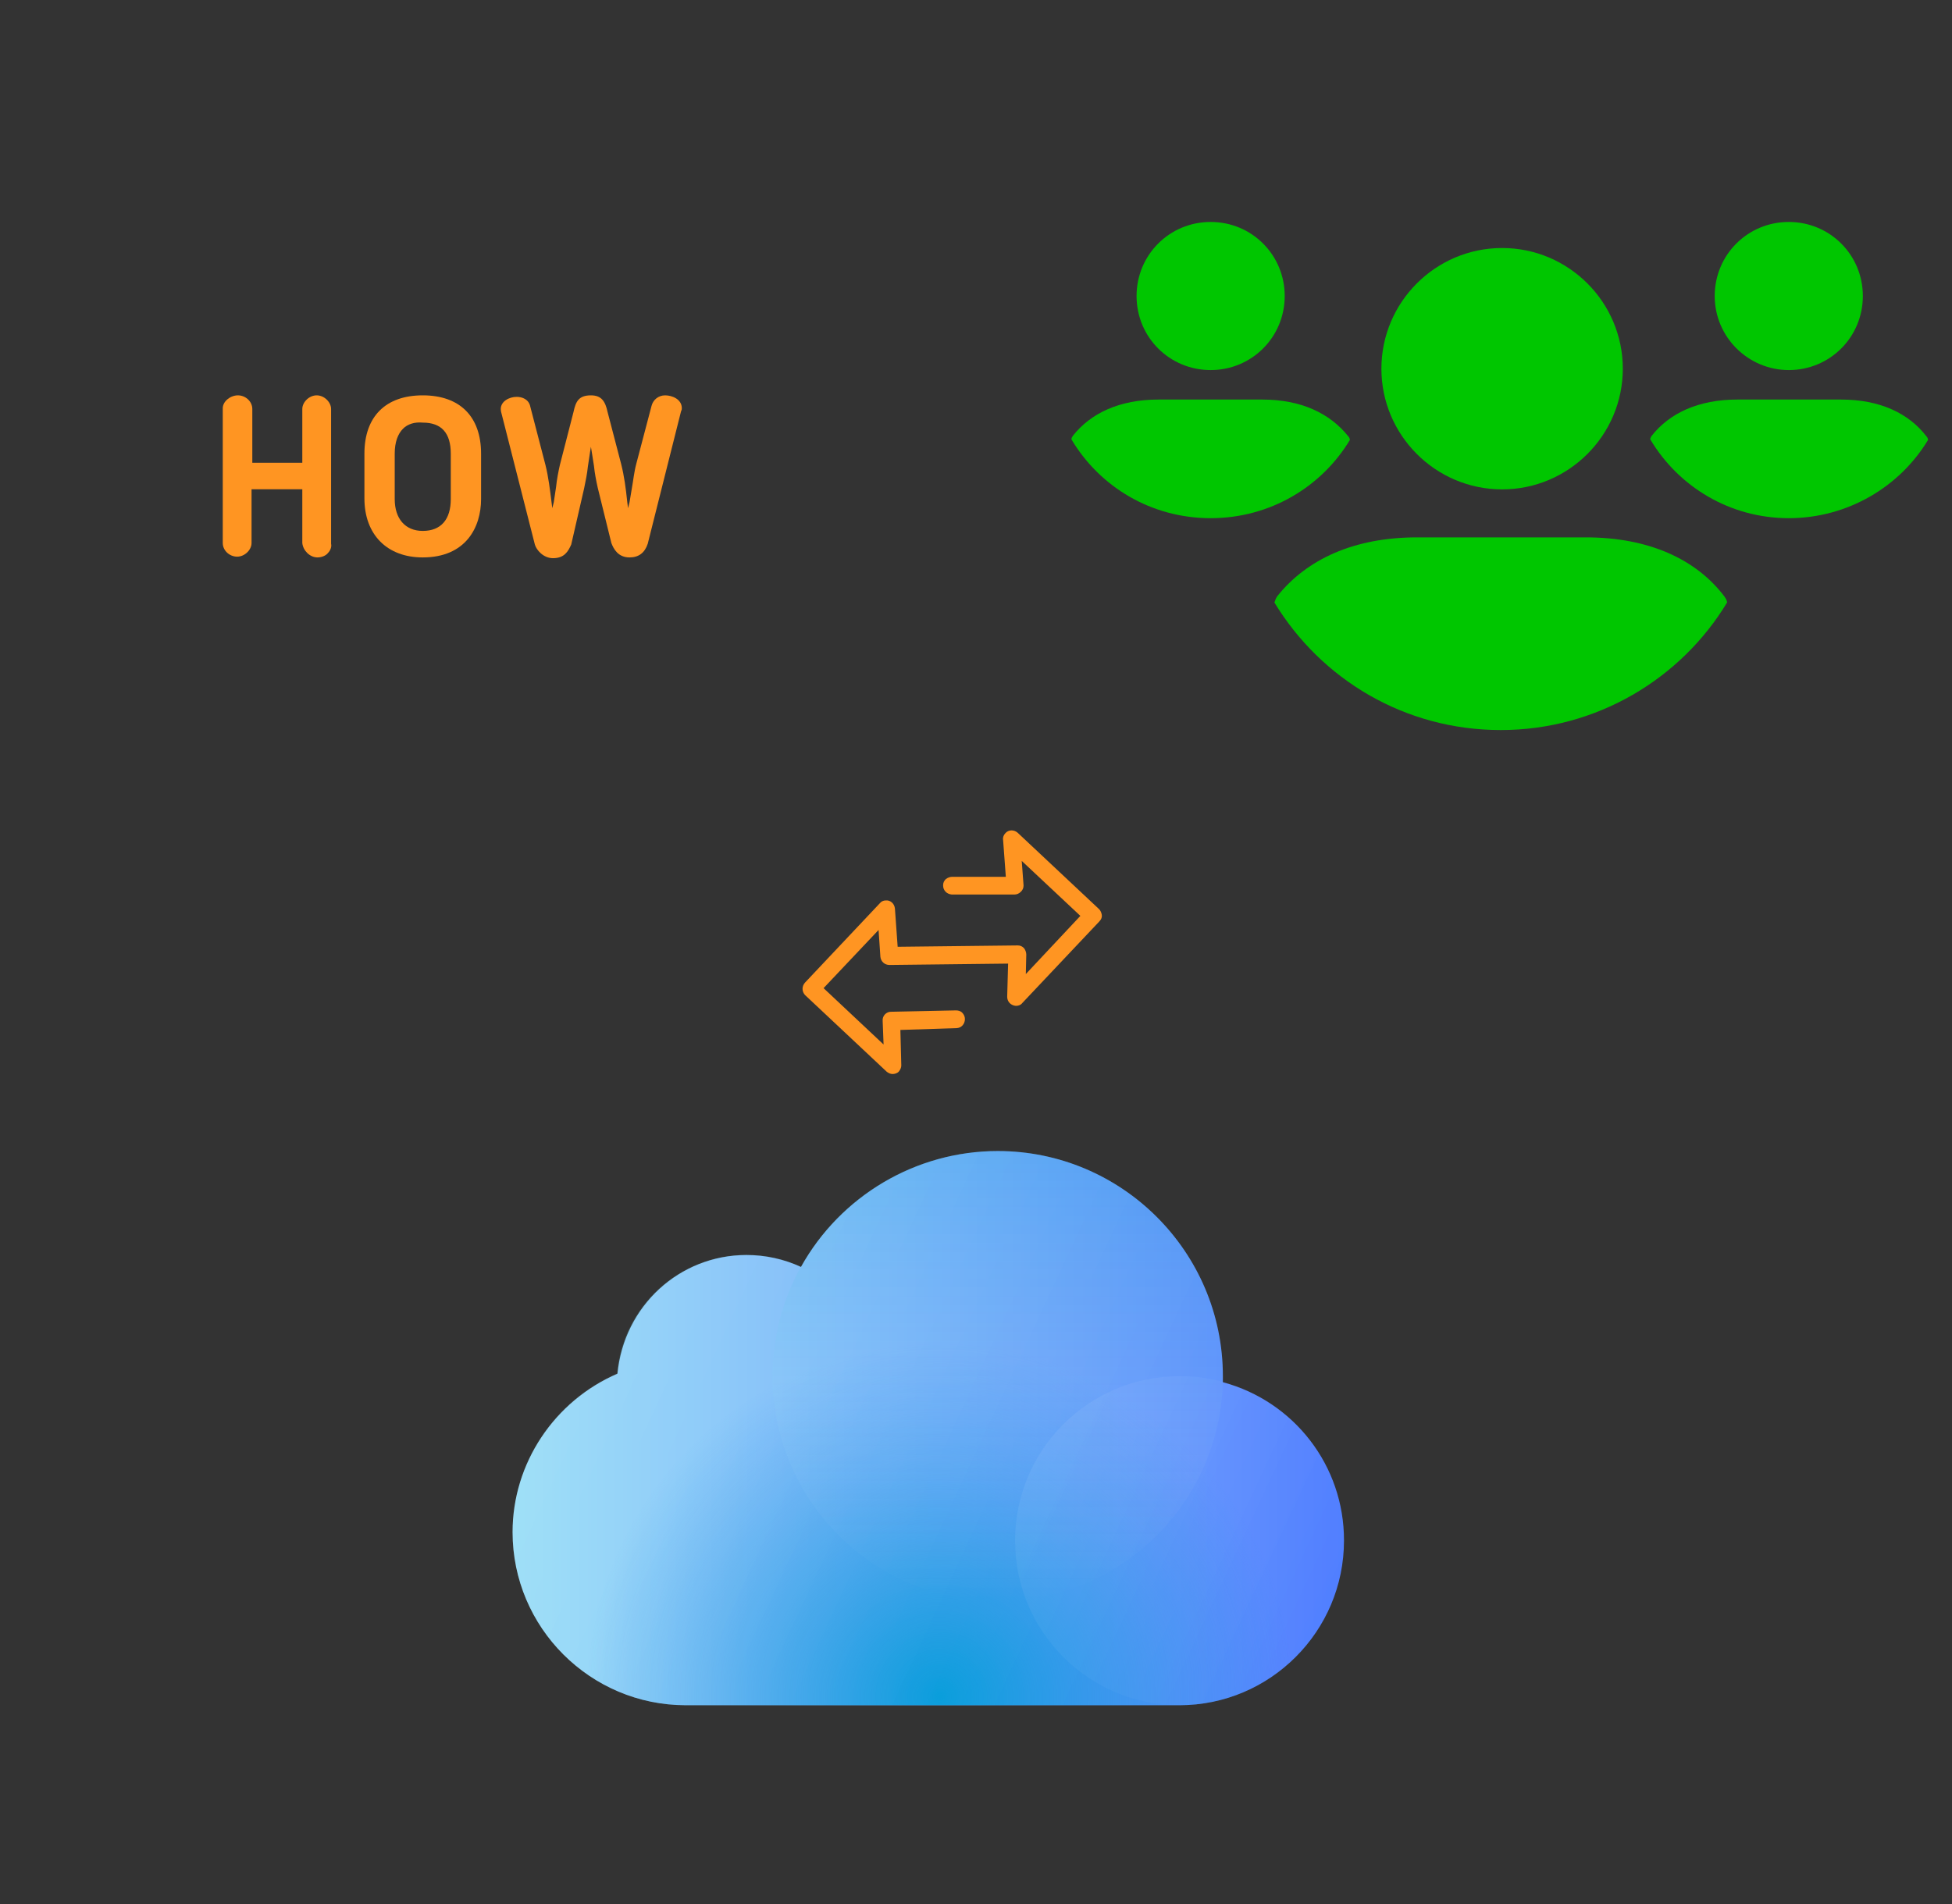
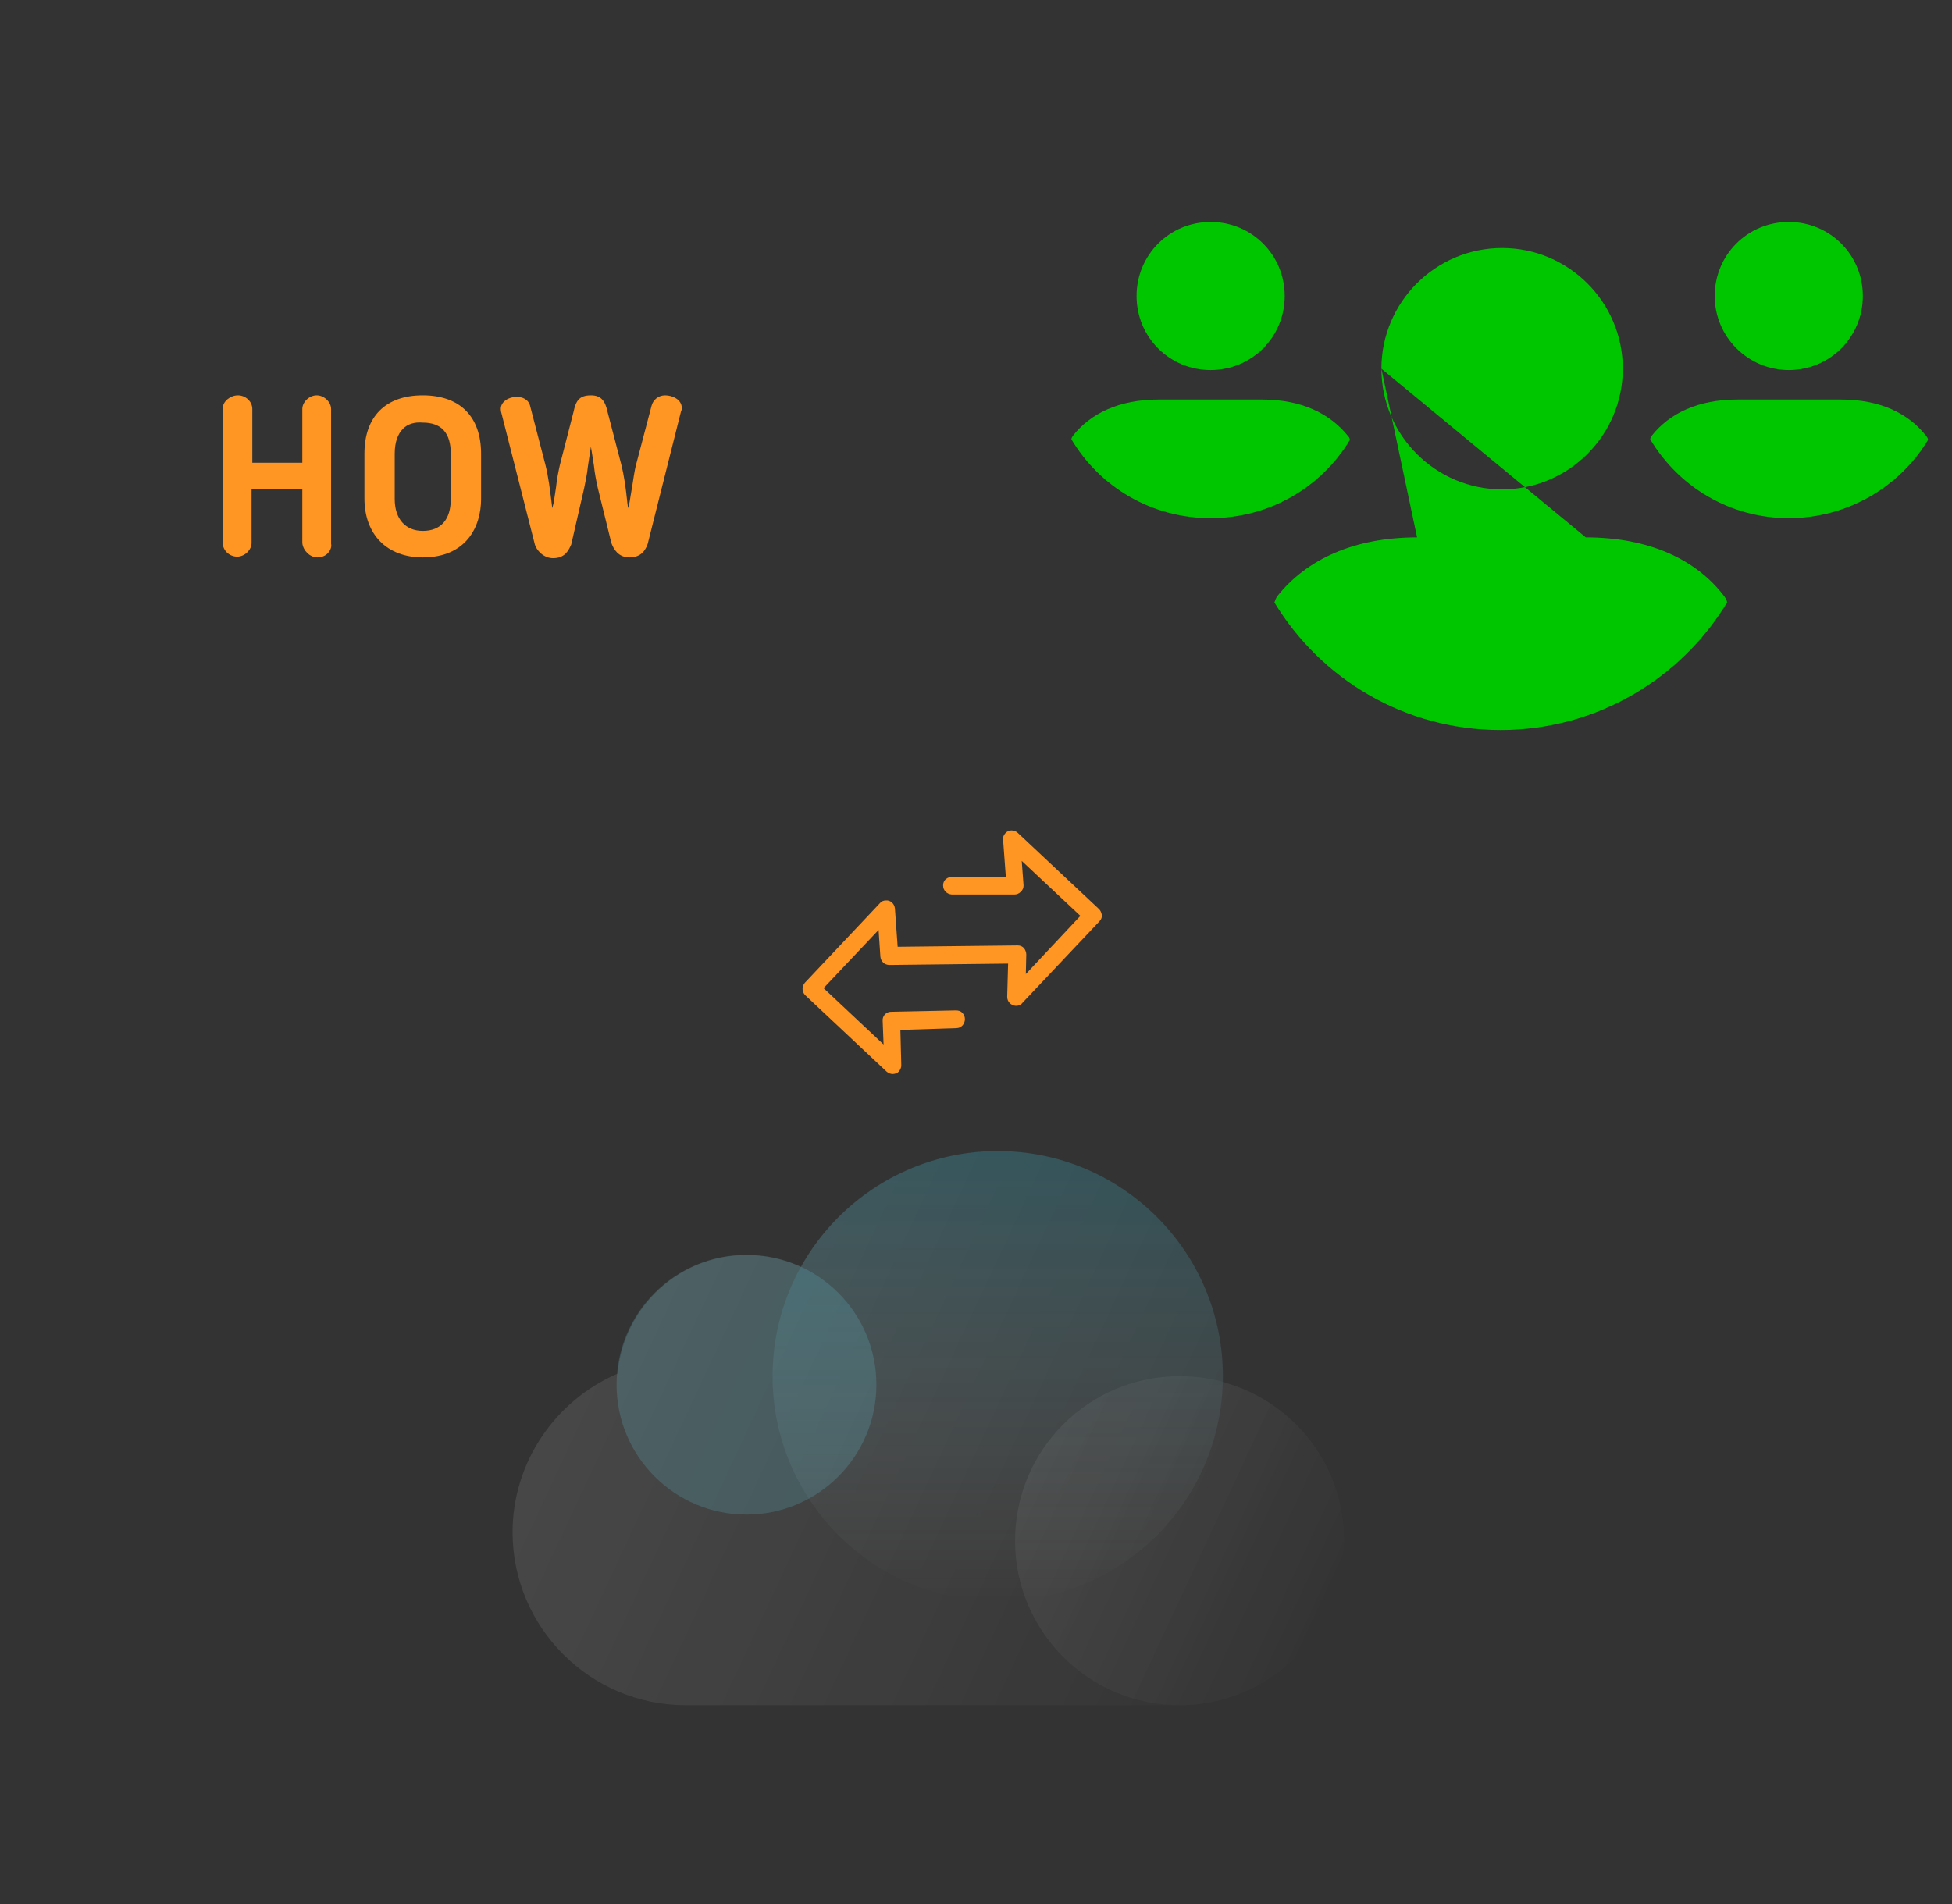
<svg xmlns="http://www.w3.org/2000/svg" width="1025" height="1000" version="1.1">
  <rect width="100%" height="100%" fill="#333333" stroke="none" />
  <svg x="0" y="0" width="475" height="500" viewBox="0, 0, 68, 125.7" xml:space="preserve" id="Layer_1" enable-background="new 0 0 68 125.7" version="1.1">
    <g>
      <path d="M16.2 73.6 C16.7 73.6 17.3 73.4 17.6 73 C17.9 72.7 18.1 72.2 18 71.8 L18 54 C18 53.1 17.1 52.2 16.1 52.2 C15.1 52.2 14.2 53.1 14.2 54 L14.2 61.1 L7.6 61.1 L7.6 54 C7.6 53 6.7 52.2 5.7 52.2 C4.7 52.2 3.7 53 3.7 53.9 L3.7 71.7 C3.7 72.7 4.6 73.5 5.6 73.5 C6.6 73.5 7.5 72.6 7.5 71.7 L7.5 64.6 L14.2 64.6 L14.2 71.7 C14.3 72.7 15.2 73.6 16.2 73.6 z" style="fill:#FF9522;" />
      <path d="M30.1 52.2 C25.2 52.2 22.4 55 22.4 59.9 L22.4 65.8 C22.4 70.6 25.4 73.6 30.1 73.6 C35.8 73.6 37.8 69.6 37.8 65.9 L37.8 59.9 C37.8 55 35 52.2 30.1 52.2 z M33.8 65.9 C33.8 68.6 32.5 70.1 30.1 70.1 C27.8 70.1 26.4 68.5 26.4 65.9 L26.4 59.9 C26.4 58.4 26.8 57.3 27.5 56.6 C28.1 56 29 55.7 30.1 55.8 C32.6 55.8 33.8 57.2 33.8 59.9 L33.8 65.9 z" style="fill:#FF9522;" />
      <path d="M64.2 54.3 C64.3 54.1 64.3 54 64.3 53.9 C64.3 52.7 63 52.2 62.1 52.2 C61.2 52.2 60.5 52.8 60.3 53.6 L58.3 61.2 C58 62.3 57.9 63.4 57.7 64.5 C57.6 65.1 57.5 65.7 57.4 66.3 L57.2 67.1 L57.1 66.3 C56.9 64.4 56.7 62.9 56.3 61.3 L54.5 54.4 C54.2 53 53.7 52.2 52.3 52.2 C50.7 52.2 50.3 53 50 54.4 L48.2 61.4 C48 62.3 47.8 63.3 47.7 64.3 C47.6 65 47.5 65.7 47.4 66.3 L47.2 67.1 L47.1 66.3 C46.9 64.7 46.7 63 46.3 61.4 L44.3 53.7 C44.1 52.7 43.2 52.4 42.5 52.4 C41.5 52.4 40.4 53 40.4 54 C40.4 54 40.4 54.3 40.5 54.6 L44.9 71.9 C45.1 72.6 46 73.7 47.3 73.7 C48.8 73.7 49.3 72.8 49.7 71.9 L51.4 64.5 C51.6 63.5 51.8 62.6 51.9 61.6 C52 60.9 52.1 60.3 52.2 59.6 L52.3 59 L52.4 59.6 C52.5 60.2 52.6 60.9 52.7 61.5 C52.8 62.5 53 63.5 53.2 64.4 L55 71.7 C55.3 72.5 55.9 73.6 57.4 73.6 C58.6 73.6 59.4 73 59.8 71.8 L64.2 54.3 z" style="fill:#FF9522;" />
    </g>
  </svg>
  <svg x="550" y="0" width="475" height="500" viewBox="0, 0, 131.9, 125.7" xml:space="preserve" id="e6f81958-2d5b-412e-a3cb-33bdb9bdd74f" enable-background="new 0 0 131.9 125.7" version="1.1">
    <g>
      <g>
        <g>
-           <path d="M48.7 47.2 C48.7 37.5 56.6 29.6 66.3 29.6 C76 29.6 83.9 37.5 83.9 47.2 C83.9 56.9 76 64.8 66.3 64.8 C56.6 64.8 48.7 56.9 48.7 47.2 z M78.5 71.8 L53.9 71.8 C44.7 71.8 37.8 75 33.5 80.4 C33.3 80.7 33.2 81 33.1 81.3 C39.9 92.5 52.1 99.9 66.1 99.9 C80.1 99.9 92.4 92.4 99.1 81.3 C99.1 81 98.9 80.7 98.7 80.4 C94.6 75 87.7 71.8 78.5 71.8 z M108.1 47.4 C114.1 47.4 118.9 42.6 118.9 36.6 C118.9 30.6 114.1 25.8 108.1 25.8 C102.1 25.8 97.3 30.6 97.3 36.6 C97.3 42.6 102.2 47.4 108.1 47.4 z M115.7 51.7 L100.6 51.7 C94.9 51.7 90.7 53.7 88.1 57 C88 57.2 87.9 57.3 87.9 57.5 C92 64.4 99.5 69 108.1 69 C116.7 69 124.3 64.4 128.4 57.6 C128.4 57.4 128.3 57.2 128.2 57.1 C125.6 53.7 121.4 51.7 115.7 51.7 z M23.8 47.4 C29.8 47.4 34.6 42.6 34.6 36.6 C34.6 30.6 29.8 25.8 23.8 25.8 C17.8 25.8 13 30.6 13 36.6 C13 42.6 17.8 47.4 23.8 47.4 z M31.3 51.7 L16.2 51.7 C10.5 51.7 6.3 53.7 3.7 57 C3.6 57.2 3.5 57.3 3.5 57.5 C7.6 64.4 15.1 69 23.8 69 C32.5 69 40 64.4 44.1 57.6 C44.1 57.4 44 57.2 43.9 57.1 C41.2 53.7 37 51.7 31.3 51.7 z" style="fill:#00C600;" />
+           <path d="M48.7 47.2 C48.7 37.5 56.6 29.6 66.3 29.6 C76 29.6 83.9 37.5 83.9 47.2 C83.9 56.9 76 64.8 66.3 64.8 C56.6 64.8 48.7 56.9 48.7 47.2 z L53.9 71.8 C44.7 71.8 37.8 75 33.5 80.4 C33.3 80.7 33.2 81 33.1 81.3 C39.9 92.5 52.1 99.9 66.1 99.9 C80.1 99.9 92.4 92.4 99.1 81.3 C99.1 81 98.9 80.7 98.7 80.4 C94.6 75 87.7 71.8 78.5 71.8 z M108.1 47.4 C114.1 47.4 118.9 42.6 118.9 36.6 C118.9 30.6 114.1 25.8 108.1 25.8 C102.1 25.8 97.3 30.6 97.3 36.6 C97.3 42.6 102.2 47.4 108.1 47.4 z M115.7 51.7 L100.6 51.7 C94.9 51.7 90.7 53.7 88.1 57 C88 57.2 87.9 57.3 87.9 57.5 C92 64.4 99.5 69 108.1 69 C116.7 69 124.3 64.4 128.4 57.6 C128.4 57.4 128.3 57.2 128.2 57.1 C125.6 53.7 121.4 51.7 115.7 51.7 z M23.8 47.4 C29.8 47.4 34.6 42.6 34.6 36.6 C34.6 30.6 29.8 25.8 23.8 25.8 C17.8 25.8 13 30.6 13 36.6 C13 42.6 17.8 47.4 23.8 47.4 z M31.3 51.7 L16.2 51.7 C10.5 51.7 6.3 53.7 3.7 57 C3.6 57.2 3.5 57.3 3.5 57.5 C7.6 64.4 15.1 69 23.8 69 C32.5 69 40 64.4 44.1 57.6 C44.1 57.4 44 57.2 43.9 57.1 C41.2 53.7 37 51.7 31.3 51.7 z" style="fill:#00C600;" />
        </g>
      </g>
    </g>
  </svg>
  <svg x="250" y="500" width="475" height="500" viewBox="0, 0, 401.8, 385.1" xml:space="preserve" id="Layer_1#1" enable-background="new 0 0 401.8 385.1" version="1.1">
    <g>
      <linearGradient x1="148.471" y1="771.217" x2="36.898" y2="846.882" gradientUnits="userSpaceOnUse" gradientTransform="matrix(1, 0, 0, 1, 0, -570)" id="icloud_1_">
        <stop offset="0%" stop-color="white" stop-opacity="0" />
        <stop offset="100%" stop-color="white" stop-opacity="0.06" />
      </linearGradient>
-       <circle cx="93.2" cy="238.7" r="76.9" style="fill:url(#icloud_1_);" />
      <circle cx="120.1" cy="173.3" r="57.7" enable-background="new    " opacity="0.2" style="fill:#56C7DA;" />
      <g>
        <linearGradient x1="16.2" y1="762.6" x2="385.5" y2="762.6" gradientUnits="userSpaceOnUse" gradientTransform="matrix(1, 0, 0, 1, 0, -570)" id="icloud_00000119801146822638887840000001094152176264745403_">
          <stop offset="0%" stop-color="#95DCF6" />
          <stop offset="100%" stop-color="#507EFF" />
        </linearGradient>
-         <path d="M331.7 172.2 C331.7 171.3 331.7 170.4 331.7 169.5 C331.7 114.3 286.8 69.5 231.7 69.5 C195.3 69.5 161.8 89.5 144.3 121 C136.7 117.5 128.5 115.7 120.1 115.7 C90.3 115.7 65.7 138.4 62.8 168.4 C34.8 180.5 16.2 208.2 16.2 238.8 C16.2 281.2 50.7 315.7 93.1 315.7 L312.4 315.7 C352.7 315.7 385.5 282.9 385.5 242.6 C385.6 209.3 363.3 180.7 331.7 172.2 z" style="fill:url(#icloud_00000119801146822638887840000001094152176264745403_);" />
        <radialGradient cx="206.03" cy="881.829" r="156.942" gradientUnits="userSpaceOnUse" gradientTransform="matrix(1, 0, 0, 1, 0, -570)" id="icloud_00000052817591565956379720000016764166737180086205_">
          <stop offset="0%" stop-color="#009ADA" />
          <stop offset="100%" stop-color="#1E88E5" stop-opacity="0" />
        </radialGradient>
-         <path d="M331.7 172.2 C331.7 171.3 331.7 170.4 331.7 169.5 C331.7 114.3 286.8 69.5 231.7 69.5 C195.3 69.5 161.8 89.5 144.3 121 C136.7 117.5 128.5 115.7 120.1 115.7 C90.3 115.7 65.7 138.4 62.8 168.4 C34.8 180.5 16.2 208.2 16.2 238.8 C16.2 281.2 50.7 315.7 93.1 315.7 L312.4 315.7 C352.7 315.7 385.5 282.9 385.5 242.6 C385.6 209.3 363.3 180.7 331.7 172.2 z" style="fill:url(#icloud_00000052817591565956379720000016764166737180086205_);" />
        <linearGradient x1="246.233" y1="781.699" x2="378.767" y2="843.501" gradientUnits="userSpaceOnUse" gradientTransform="matrix(1, 0, 0, 1, 0, -570)" id="icloud_00000019641525436729039620000009567052395213776575_">
          <stop offset="0%" stop-color="white" stop-opacity="0.06" />
          <stop offset="100%" stop-color="white" stop-opacity="0" />
        </linearGradient>
        <circle cx="312.5" cy="242.6" r="73.1" style="fill:url(#icloud_00000019641525436729039620000009567052395213776575_);" />
        <linearGradient x1="231.7" y1="639.5" x2="231.7" y2="839.5" gradientUnits="userSpaceOnUse" gradientTransform="matrix(1, 0, 0, 1, 0, -570)" id="icloud_00000137121535337264055750000016650415348112792199_">
          <stop offset="0%" stop-color="#00ACCD" stop-opacity="0.2" />
          <stop offset="12.74%" stop-color="#1AB4D2" stop-opacity="0.174" />
          <stop offset="40.01%" stop-color="#5CCADF" stop-opacity="0.12" />
          <stop offset="79.29%" stop-color="#C5ECF4" stop-opacity="0.041" />
          <stop offset="100%" stop-color="white" stop-opacity="0" />
        </linearGradient>
        <circle cx="231.7" cy="169.5" r="100" style="fill:url(#icloud_00000137121535337264055750000016650415348112792199_);" />
        <linearGradient x1="54.05" y1="710.881" x2="371.463" y2="858.893" gradientUnits="userSpaceOnUse" gradientTransform="matrix(1, 0, 0, 1, 0, -570)" id="icloud_00000080204917145609327730000013833246367608651942_">
          <stop offset="0%" stop-color="white" stop-opacity="0.1" />
          <stop offset="100%" stop-color="white" stop-opacity="0" />
        </linearGradient>
        <path d="M331.7 172.2 C331.7 171.3 331.7 170.4 331.7 169.5 C331.7 114.3 286.8 69.5 231.7 69.5 C195.3 69.5 161.8 89.5 144.3 121 C136.7 117.5 128.5 115.7 120.1 115.7 C90.3 115.7 65.7 138.4 62.8 168.4 C34.8 180.5 16.2 208.2 16.2 238.8 C16.2 281.2 50.7 315.7 93.1 315.7 L312.4 315.7 C352.7 315.7 385.5 282.9 385.5 242.6 C385.6 209.3 363.3 180.7 331.7 172.2 z" style="fill:url(#icloud_00000080204917145609327730000013833246367608651942_);" />
      </g>
    </g>
  </svg>
  <svg x="350" y="350" width="300" height="300" viewBox="0, 0, 68, 125.7" xml:space="preserve" id="Layer_1#2" enable-background="new 0 0 68 125.7" version="1.1">
    <g id="Layer_1_00000017508270875717587870000016084312708746865847_" />
    <g id="sync_1_" />
    <g id="add_1_" />
    <g id="move_1_" />
    <g id="transfer_1_" />
    <g id="share_1_" />
    <g id="link_1_" />
    <g id="export_1_" />
    <g id="integrate_1_" />
    <g id="connect_1_" />
    <g id="copy_1_" />
    <g id="convert_1_" />
    <g id="push" />
    <g id="upload_1_" />
    <g id="download_1_" />
    <g id="migrate_1_" />
    <g id="import_export_1_" />
    <g id="create_shared_1_" />
    <g id="auto-sync_1_" />
    <g id="two-way_sync_1_" />
    <g id="one-way_two-way_sync_1_" />
    <g id="access_1_" />
    <g id="edit" />
    <g id="manage_1_" />
    <g id="update_1_" />
    <g id="open_1_" />
    <g id="display_1_" />
    <g id="use_1_" />
    <g id="get_1_" />
    <path d="M66.9 54.6 L66.9 54.6 C66.8 54.1 66.6 53.7 66.3 53.4 L48.4 36.6 C47.6 35.9 46.4 35.9 45.7 36.7 C45.3 37.1 45.1 37.7 45.2 38.2 L45.8 46.3 L34 46.3 C33.5 46.3 33 46.5 32.6 46.8 C32.2 47.2 32 47.6 32 48.2 C32 49.3 32.8 50.1 33.9 50.2 L47.7 50.2 C47.7 50.2 47.7 50.2 47.7 50.2 C48.2 50.2 48.7 50 49.1 49.6 C49.5 49.2 49.7 48.8 49.7 48.2 L49.3 42.8 L62.2 54.9 L50.2 67.7 L50.3 63.4 C50.3 62.9 50.1 62.4 49.8 62 C49.4 61.6 49 61.4 48.4 61.4 L22 61.7 L21.4 53.3 C21.3 52.2 20.4 51.4 19.4 51.5 C18.9 51.5 18.4 51.7 18.1 52.1 L1.6 69.6 C0.9 70.4 0.9 71.5 1.6 72.3 L19.6 89.2 C20 89.5 20.4 89.7 20.9 89.7 C21.4 89.7 22 89.5 22.3 89.1 C22.6 88.7 22.8 88.3 22.8 87.8 L22.6 80 L34.9 79.6 C36 79.6 36.8 78.7 36.8 77.6 C36.8 77.1 36.6 76.6 36.2 76.2 C35.8 75.8 35.3 75.7 34.8 75.7 L20.5 76 C19.5 76 18.6 76.9 18.7 78 L18.9 83.2 L5.7 70.8 L17.8 58 L18.2 63.9 C18.3 64.9 19.1 65.7 20.2 65.7 L46.3 65.4 L46.1 72.7 C46.1 73.8 46.9 74.6 48 74.7 C48.6 74.7 49.1 74.5 49.4 74.1 L66.3 56.2 C66.8 55.7 67 55.2 66.9 54.6 z" style="fill:#FF9522;" />
  </svg>
</svg>